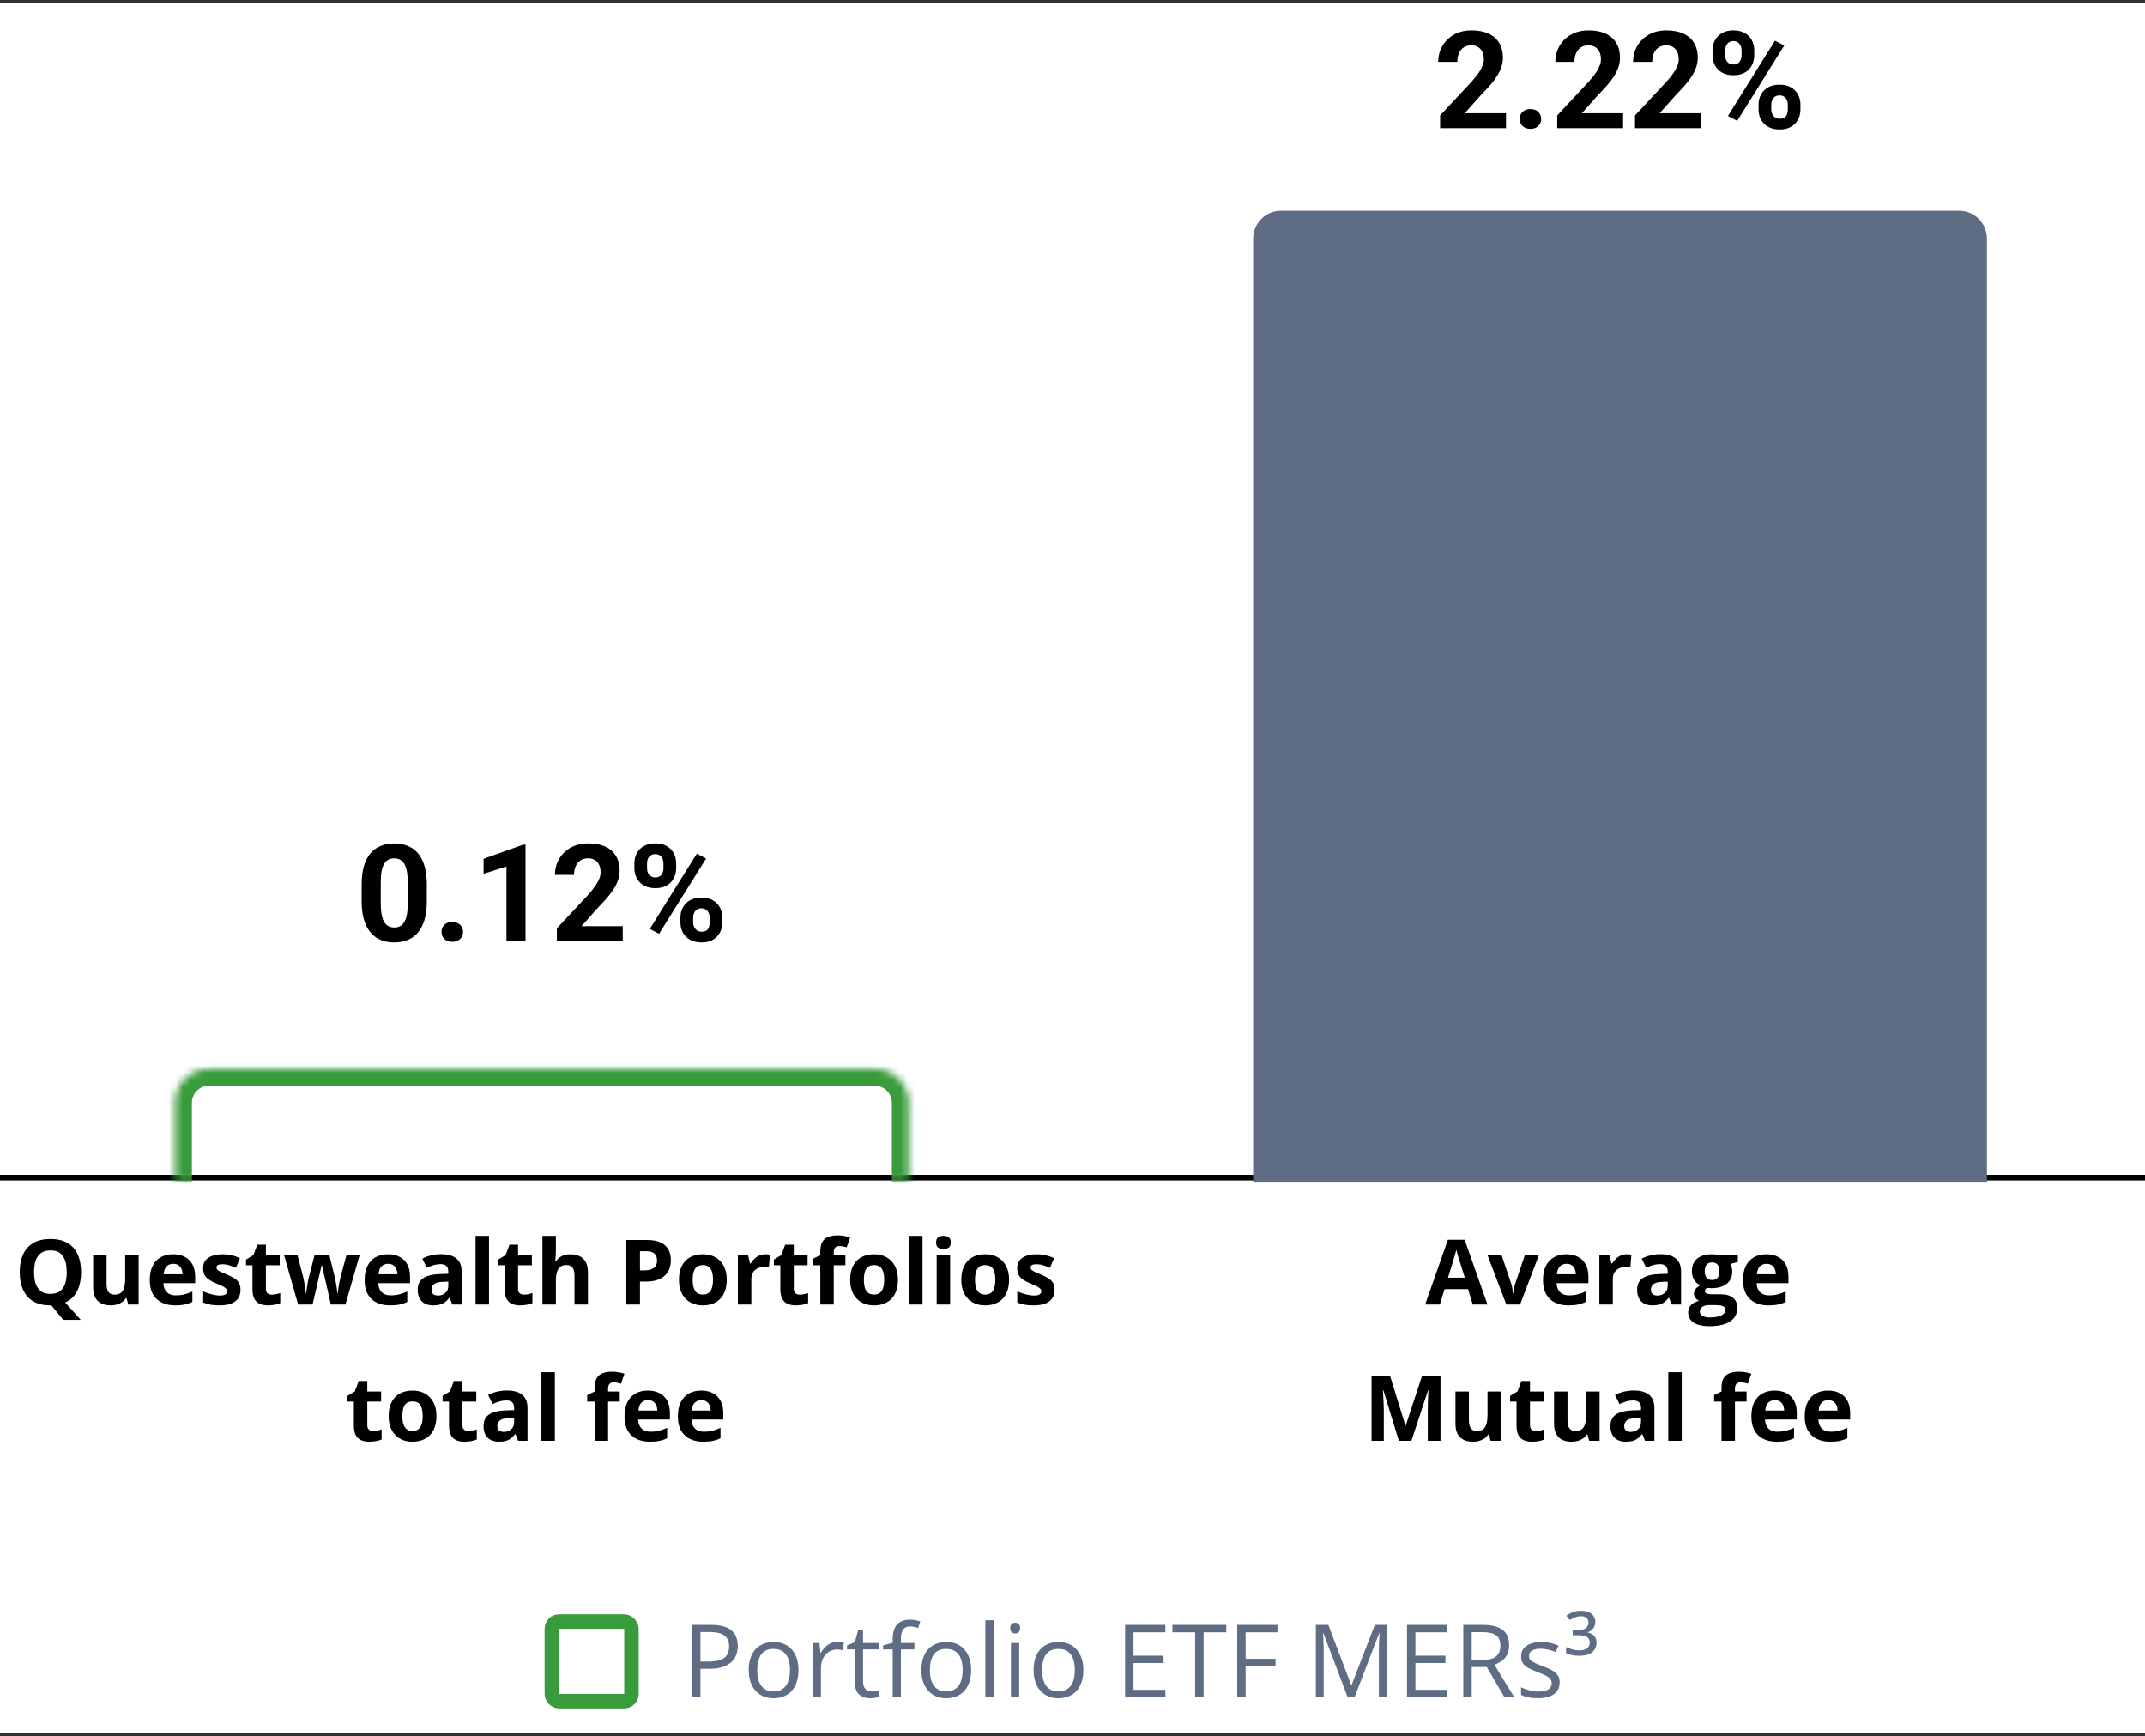
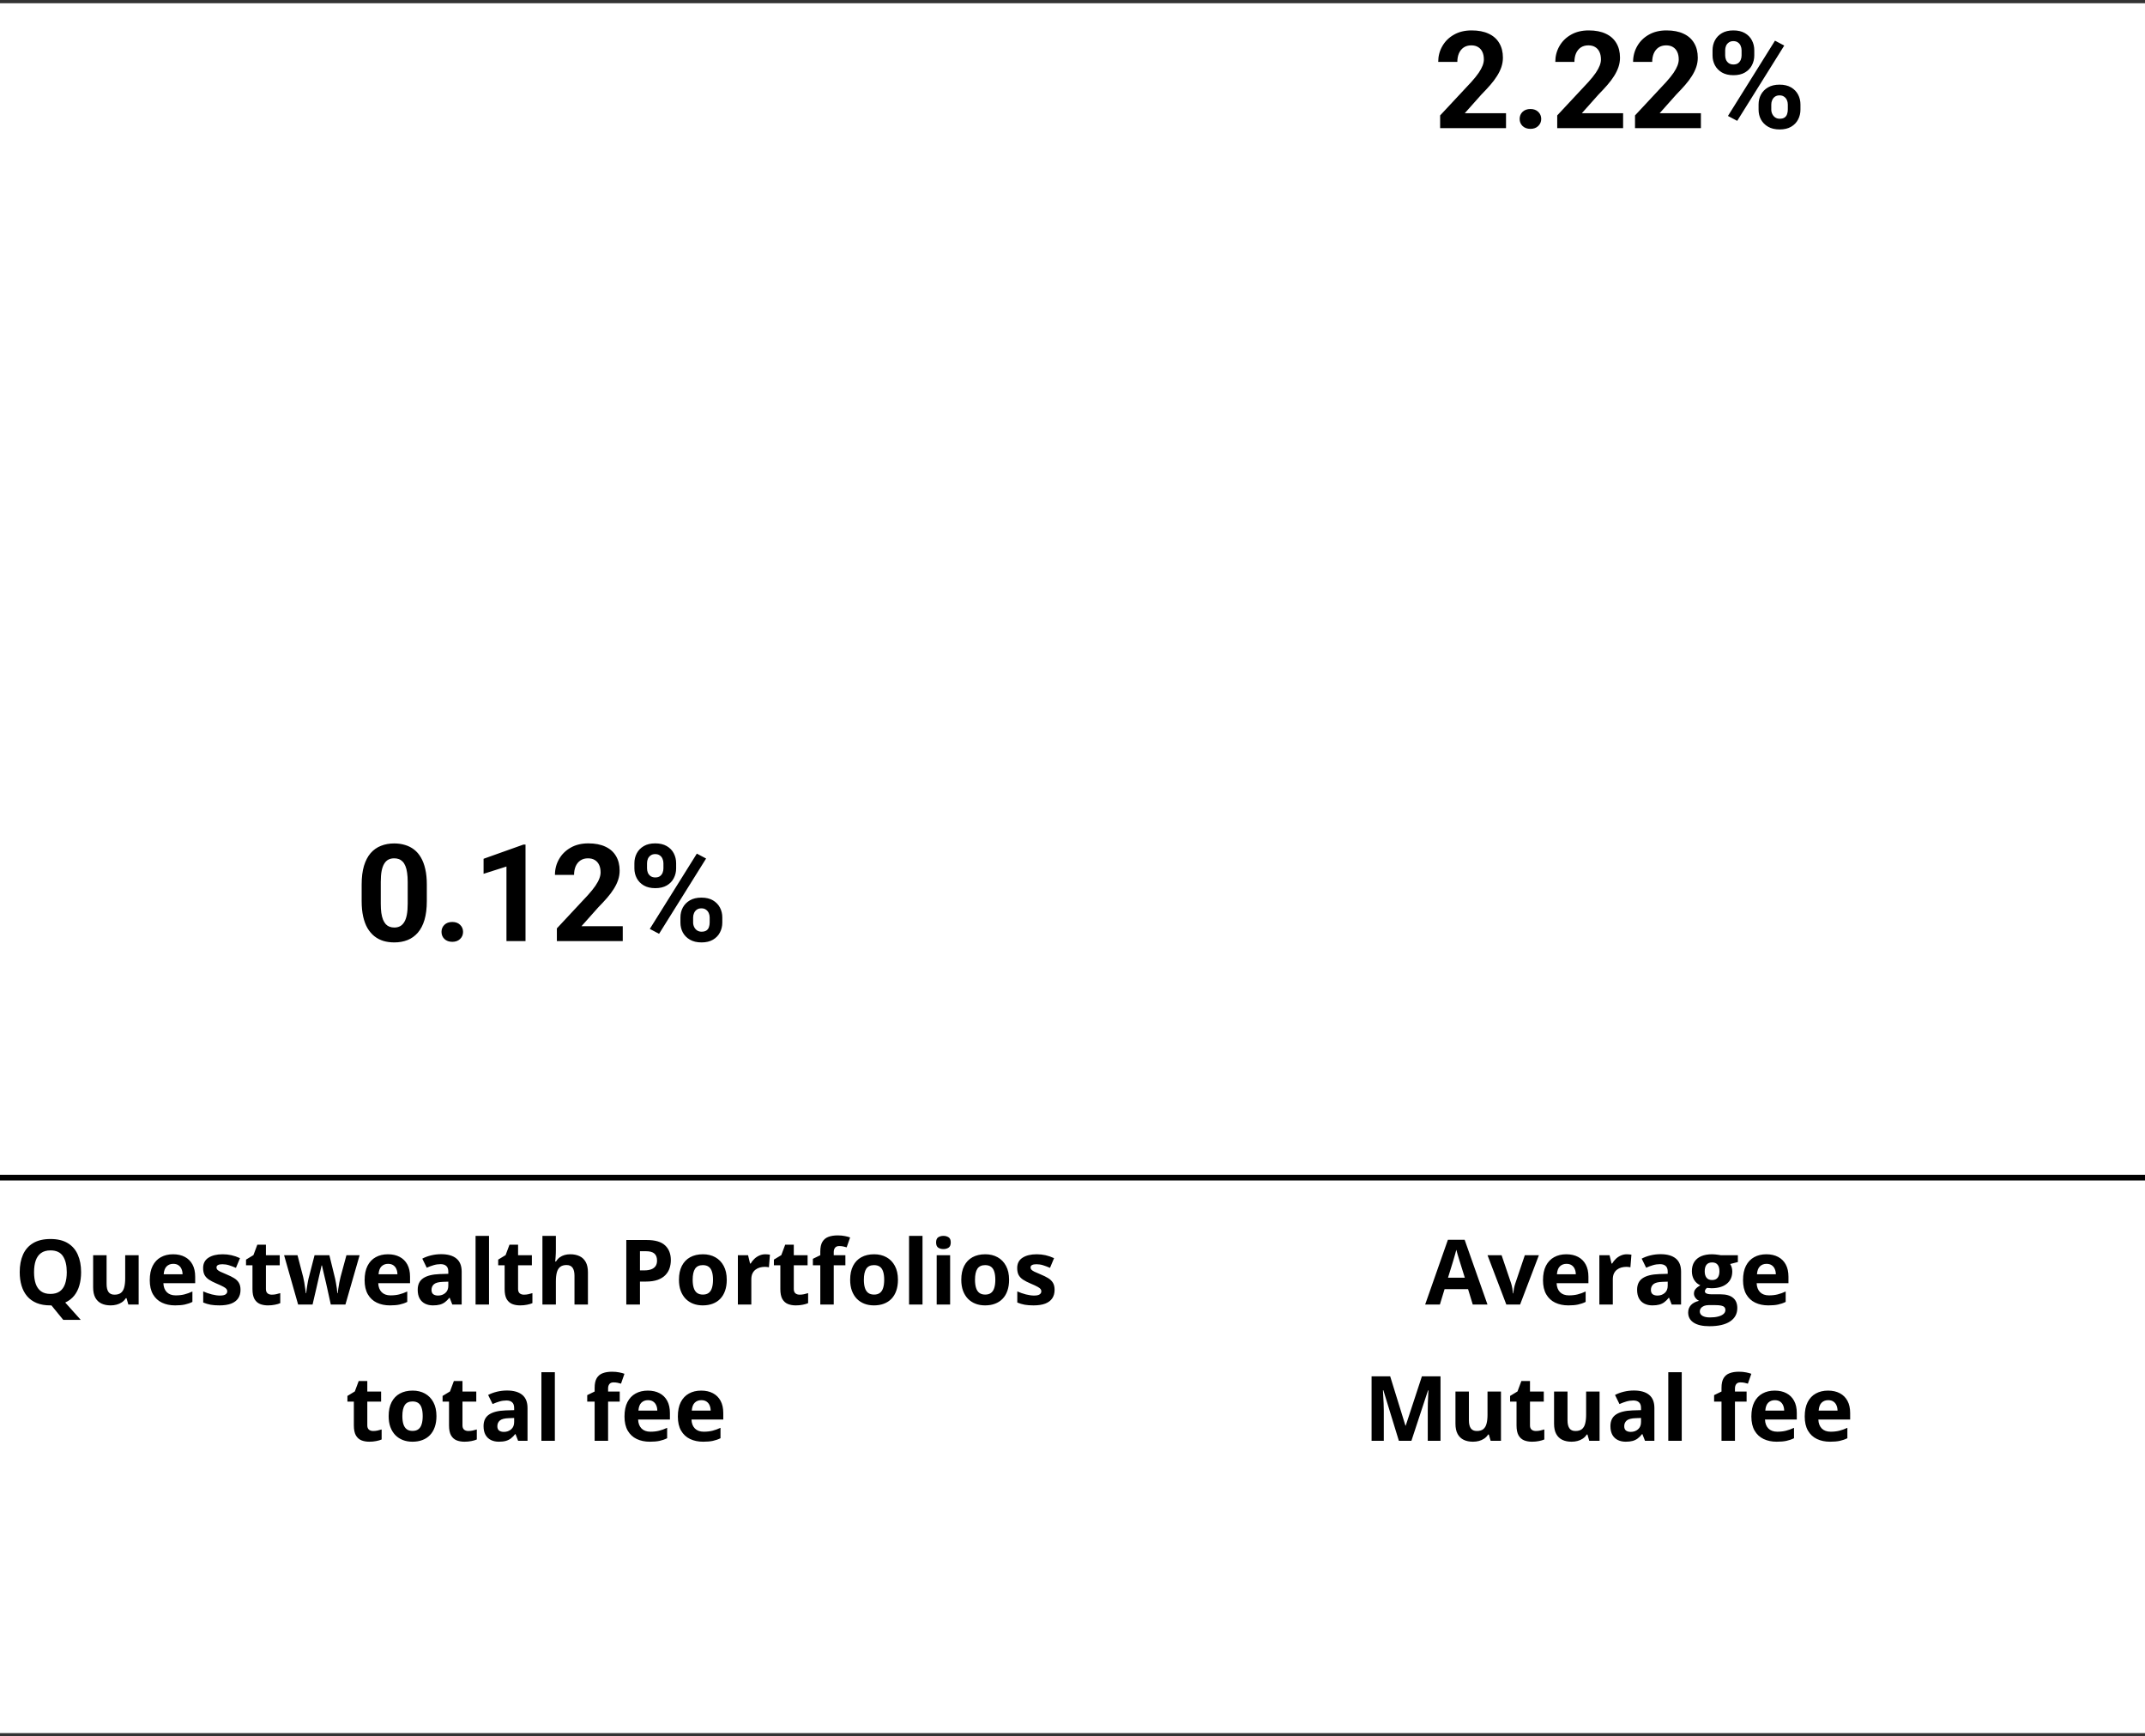
<svg xmlns="http://www.w3.org/2000/svg" width="299" height="242" viewBox="0 0 299 242" fill="none">
  <rect x="0" y="0" width="299" height="242" fill="#333333" stroke="none" />
  <rect width="299" height="241.097" transform="translate(0 0.451)" fill="white" />
  <g clip-path="url(#clip0_1058_4605)">
    <path d="M0 163.734H299V164.521H0V163.734Z" fill="black" />
    <path d="M209.93 15.783V17.857H200.746V16.087L205.089 11.431C205.526 10.945 205.87 10.518 206.122 10.149C206.374 9.774 206.555 9.439 206.666 9.144C206.783 8.843 206.841 8.557 206.841 8.286C206.841 7.881 206.774 7.533 206.638 7.244C206.503 6.949 206.303 6.722 206.039 6.562C205.781 6.402 205.461 6.322 205.08 6.322C204.674 6.322 204.324 6.421 204.029 6.617C203.74 6.814 203.519 7.088 203.365 7.438C203.217 7.788 203.144 8.185 203.144 8.627H200.479C200.479 7.828 200.669 7.097 201.051 6.433C201.432 5.763 201.97 5.231 202.664 4.838C203.359 4.438 204.183 4.238 205.135 4.238C206.076 4.238 206.869 4.392 207.514 4.699C208.166 5.001 208.658 5.437 208.99 6.009C209.328 6.574 209.497 7.25 209.497 8.037C209.497 8.48 209.426 8.913 209.285 9.337C209.143 9.755 208.941 10.173 208.676 10.591C208.418 11.003 208.105 11.421 207.736 11.845C207.367 12.27 206.958 12.709 206.509 13.164L204.176 15.783H209.93ZM211.83 16.576C211.83 16.182 211.965 15.853 212.235 15.589C212.512 15.325 212.878 15.193 213.333 15.193C213.788 15.193 214.15 15.325 214.421 15.589C214.697 15.853 214.836 16.182 214.836 16.576C214.836 16.969 214.697 17.298 214.421 17.562C214.15 17.827 213.788 17.959 213.333 17.959C212.878 17.959 212.512 17.827 212.235 17.562C211.965 17.298 211.83 16.969 211.83 16.576ZM226.251 15.783V17.857H217.067V16.087L221.41 11.431C221.847 10.945 222.191 10.518 222.443 10.149C222.695 9.774 222.876 9.439 222.987 9.144C223.104 8.843 223.162 8.557 223.162 8.286C223.162 7.881 223.094 7.533 222.959 7.244C222.824 6.949 222.624 6.722 222.36 6.562C222.102 6.402 221.782 6.322 221.401 6.322C220.995 6.322 220.645 6.421 220.35 6.617C220.061 6.814 219.84 7.088 219.686 7.438C219.538 7.788 219.465 8.185 219.465 8.627H216.8C216.8 7.828 216.99 7.097 217.371 6.433C217.753 5.763 218.29 5.231 218.985 4.838C219.68 4.438 220.503 4.238 221.456 4.238C222.397 4.238 223.19 4.392 223.835 4.699C224.487 5.001 224.979 5.437 225.311 6.009C225.649 6.574 225.818 7.25 225.818 8.037C225.818 8.48 225.747 8.913 225.606 9.337C225.464 9.755 225.261 10.173 224.997 10.591C224.739 11.003 224.425 11.421 224.056 11.845C223.688 12.27 223.279 12.709 222.83 13.164L220.497 15.783H226.251ZM237.095 15.783V17.857H227.911V16.087L232.254 11.431C232.69 10.945 233.034 10.518 233.287 10.149C233.539 9.774 233.72 9.439 233.831 9.144C233.947 8.843 234.006 8.557 234.006 8.286C234.006 7.881 233.938 7.533 233.803 7.244C233.668 6.949 233.468 6.722 233.204 6.562C232.945 6.402 232.626 6.322 232.245 6.322C231.839 6.322 231.488 6.421 231.193 6.617C230.904 6.814 230.683 7.088 230.53 7.438C230.382 7.788 230.308 8.185 230.308 8.627H227.643C227.643 7.828 227.834 7.097 228.215 6.433C228.596 5.763 229.134 5.231 229.829 4.838C230.523 4.438 231.347 4.238 232.3 4.238C233.24 4.238 234.033 4.392 234.679 4.699C235.33 5.001 235.822 5.437 236.154 6.009C236.492 6.574 236.661 7.25 236.661 8.037C236.661 8.48 236.591 8.913 236.449 9.337C236.308 9.755 236.105 10.173 235.841 10.591C235.583 11.003 235.269 11.421 234.9 11.845C234.531 12.27 234.123 12.709 233.674 13.164L231.341 15.783H237.095ZM238.718 7.724V7.014C238.718 6.504 238.828 6.039 239.05 5.621C239.271 5.203 239.597 4.868 240.027 4.616C240.457 4.364 240.986 4.238 241.613 4.238C242.258 4.238 242.796 4.364 243.227 4.616C243.663 4.868 243.989 5.203 244.204 5.621C244.425 6.039 244.536 6.504 244.536 7.014V7.724C244.536 8.222 244.425 8.68 244.204 9.098C243.989 9.516 243.666 9.851 243.236 10.103C242.805 10.355 242.271 10.481 241.631 10.481C240.998 10.481 240.463 10.355 240.027 10.103C239.597 9.851 239.271 9.516 239.05 9.098C238.828 8.68 238.718 8.222 238.718 7.724ZM240.479 7.014V7.724C240.479 7.939 240.519 8.145 240.599 8.342C240.685 8.532 240.814 8.689 240.986 8.812C241.164 8.929 241.379 8.987 241.631 8.987C241.896 8.987 242.111 8.929 242.277 8.812C242.443 8.689 242.566 8.532 242.646 8.342C242.726 8.145 242.766 7.939 242.766 7.724V7.014C242.766 6.786 242.722 6.577 242.636 6.387C242.557 6.19 242.43 6.033 242.258 5.916C242.092 5.794 241.877 5.732 241.613 5.732C241.367 5.732 241.158 5.794 240.986 5.916C240.814 6.033 240.685 6.19 240.599 6.387C240.519 6.577 240.479 6.786 240.479 7.014ZM245.135 15.276V14.566C245.135 14.062 245.246 13.601 245.467 13.182C245.695 12.764 246.024 12.429 246.454 12.177C246.89 11.925 247.425 11.799 248.058 11.799C248.698 11.799 249.232 11.925 249.663 12.177C250.093 12.429 250.419 12.764 250.64 13.182C250.861 13.601 250.972 14.062 250.972 14.566V15.276C250.972 15.78 250.861 16.241 250.64 16.659C250.425 17.077 250.102 17.412 249.672 17.664C249.242 17.916 248.71 18.042 248.077 18.042C247.437 18.042 246.9 17.916 246.463 17.664C246.027 17.412 245.695 17.077 245.467 16.659C245.246 16.241 245.135 15.78 245.135 15.276ZM246.906 14.566V15.276C246.906 15.497 246.955 15.706 247.053 15.903C247.152 16.099 247.287 16.256 247.459 16.373C247.637 16.49 247.843 16.548 248.077 16.548C248.372 16.548 248.602 16.49 248.768 16.373C248.934 16.256 249.048 16.099 249.109 15.903C249.177 15.706 249.211 15.497 249.211 15.276V14.566C249.211 14.344 249.168 14.138 249.082 13.948C248.996 13.751 248.867 13.594 248.694 13.477C248.529 13.355 248.316 13.293 248.058 13.293C247.8 13.293 247.585 13.355 247.413 13.477C247.247 13.594 247.121 13.751 247.035 13.948C246.949 14.138 246.906 14.344 246.906 14.566ZM248.713 6.35L242.157 16.843L240.866 16.161L247.422 5.668L248.713 6.35Z" fill="black" />
-     <path d="M174.68 33.299C174.68 31.096 176.411 29.365 178.614 29.365H273.035C275.238 29.365 276.969 31.096 276.969 33.299V164.702H174.68V33.299Z" fill="#5E6D83" />
    <path d="M59.496 123.269V125.593C59.496 126.601 59.388 127.471 59.173 128.202C58.958 128.928 58.647 129.524 58.242 129.991C57.842 130.452 57.366 130.793 56.812 131.015C56.259 131.236 55.644 131.347 54.968 131.347C54.427 131.347 53.923 131.279 53.456 131.144C52.989 131.002 52.568 130.784 52.193 130.489C51.824 130.194 51.504 129.822 51.234 129.373C50.969 128.918 50.767 128.377 50.625 127.75C50.484 127.123 50.413 126.404 50.413 125.593V123.269C50.413 122.261 50.521 121.397 50.736 120.678C50.957 119.953 51.267 119.359 51.667 118.898C52.073 118.437 52.552 118.099 53.106 117.884C53.659 117.663 54.273 117.552 54.95 117.552C55.491 117.552 55.992 117.623 56.453 117.764C56.92 117.9 57.341 118.112 57.716 118.401C58.091 118.689 58.411 119.061 58.675 119.516C58.939 119.965 59.142 120.503 59.283 121.13C59.425 121.751 59.496 122.464 59.496 123.269ZM56.831 125.943V122.909C56.831 122.424 56.803 122 56.748 121.637C56.699 121.274 56.622 120.967 56.517 120.715C56.413 120.457 56.284 120.248 56.13 120.088C55.976 119.928 55.801 119.811 55.604 119.738C55.408 119.664 55.19 119.627 54.95 119.627C54.648 119.627 54.381 119.685 54.148 119.802C53.92 119.919 53.726 120.106 53.567 120.365C53.407 120.617 53.284 120.955 53.198 121.379C53.118 121.797 53.078 122.307 53.078 122.909V125.943C53.078 126.429 53.102 126.856 53.152 127.225C53.207 127.594 53.287 127.91 53.391 128.175C53.502 128.433 53.631 128.645 53.779 128.811C53.932 128.971 54.108 129.087 54.304 129.161C54.507 129.235 54.728 129.272 54.968 129.272C55.263 129.272 55.525 129.213 55.752 129.097C55.986 128.974 56.182 128.783 56.342 128.525C56.508 128.261 56.631 127.916 56.711 127.492C56.791 127.068 56.831 126.552 56.831 125.943ZM61.543 129.88C61.543 129.487 61.678 129.158 61.948 128.894C62.225 128.629 62.591 128.497 63.046 128.497C63.501 128.497 63.863 128.629 64.134 128.894C64.41 129.158 64.549 129.487 64.549 129.88C64.549 130.274 64.41 130.603 64.134 130.867C63.863 131.131 63.501 131.264 63.046 131.264C62.591 131.264 62.225 131.131 61.948 130.867C61.678 130.603 61.543 130.274 61.543 129.88ZM73.253 117.709V131.162H70.597V120.77L67.407 121.785V119.691L72.967 117.709H73.253ZM86.808 129.087V131.162H77.624V129.392L81.967 124.735C82.403 124.25 82.747 123.822 82.999 123.454C83.251 123.079 83.433 122.744 83.543 122.448C83.66 122.147 83.719 121.861 83.719 121.591C83.719 121.185 83.651 120.838 83.516 120.549C83.38 120.254 83.181 120.026 82.916 119.867C82.658 119.707 82.339 119.627 81.957 119.627C81.552 119.627 81.201 119.725 80.906 119.922C80.617 120.119 80.396 120.392 80.242 120.743C80.095 121.093 80.021 121.489 80.021 121.932H77.356C77.356 121.133 77.547 120.401 77.928 119.738C78.309 119.067 78.847 118.536 79.542 118.142C80.236 117.743 81.06 117.543 82.013 117.543C82.953 117.543 83.746 117.697 84.392 118.004C85.043 118.305 85.535 118.742 85.867 119.313C86.205 119.879 86.374 120.555 86.374 121.342C86.374 121.785 86.303 122.218 86.162 122.642C86.021 123.06 85.818 123.478 85.554 123.896C85.295 124.308 84.982 124.726 84.613 125.15C84.244 125.574 83.835 126.014 83.387 126.469L81.054 129.087H86.808ZM88.43 121.028V120.318C88.43 119.808 88.541 119.344 88.762 118.926C88.984 118.508 89.309 118.173 89.74 117.921C90.17 117.669 90.699 117.543 91.326 117.543C91.971 117.543 92.509 117.669 92.939 117.921C93.376 118.173 93.702 118.508 93.917 118.926C94.138 119.344 94.249 119.808 94.249 120.318V121.028C94.249 121.526 94.138 121.984 93.917 122.402C93.702 122.82 93.379 123.155 92.949 123.407C92.518 123.659 91.984 123.785 91.344 123.785C90.711 123.785 90.176 123.659 89.74 123.407C89.309 123.155 88.984 122.82 88.762 122.402C88.541 121.984 88.43 121.526 88.43 121.028ZM90.192 120.318V121.028C90.192 121.244 90.232 121.45 90.311 121.646C90.398 121.837 90.527 121.994 90.699 122.116C90.877 122.233 91.092 122.292 91.344 122.292C91.609 122.292 91.824 122.233 91.99 122.116C92.156 121.994 92.279 121.837 92.359 121.646C92.438 121.45 92.478 121.244 92.478 121.028V120.318C92.478 120.091 92.435 119.882 92.349 119.691C92.269 119.495 92.143 119.338 91.971 119.221C91.805 119.098 91.59 119.037 91.326 119.037C91.08 119.037 90.871 119.098 90.699 119.221C90.527 119.338 90.398 119.495 90.311 119.691C90.232 119.882 90.192 120.091 90.192 120.318ZM94.848 128.58V127.87C94.848 127.366 94.959 126.905 95.18 126.487C95.407 126.069 95.736 125.734 96.167 125.482C96.603 125.23 97.138 125.104 97.771 125.104C98.41 125.104 98.945 125.23 99.376 125.482C99.806 125.734 100.132 126.069 100.353 126.487C100.574 126.905 100.685 127.366 100.685 127.87V128.58C100.685 129.084 100.574 129.545 100.353 129.963C100.138 130.381 99.815 130.716 99.385 130.968C98.954 131.221 98.423 131.347 97.79 131.347C97.15 131.347 96.612 131.221 96.176 130.968C95.74 130.716 95.407 130.381 95.18 129.963C94.959 129.545 94.848 129.084 94.848 128.58ZM96.618 127.87V128.58C96.618 128.802 96.668 129.011 96.766 129.207C96.864 129.404 97 129.561 97.172 129.678C97.35 129.794 97.556 129.853 97.79 129.853C98.085 129.853 98.315 129.794 98.481 129.678C98.647 129.561 98.761 129.404 98.822 129.207C98.89 129.011 98.924 128.802 98.924 128.58V127.87C98.924 127.649 98.881 127.443 98.795 127.252C98.709 127.056 98.579 126.899 98.407 126.782C98.241 126.659 98.029 126.598 97.771 126.598C97.513 126.598 97.298 126.659 97.126 126.782C96.96 126.899 96.834 127.056 96.748 127.252C96.662 127.443 96.618 127.649 96.618 127.87ZM98.426 119.655L91.87 130.148L90.579 129.465L97.135 118.972L98.426 119.655Z" fill="black" />
    <mask id="path-5-inside-1_1058_4605" fill="white">
      <path d="M24.393 153.686C24.393 151.079 26.506 148.965 29.114 148.965H121.961C124.568 148.965 126.682 151.079 126.682 153.686V164.702H24.393V153.686Z" />
    </mask>
-     <path d="M22.032 153.686C22.032 149.775 25.203 146.604 29.114 146.604H121.961C125.872 146.604 129.043 149.775 129.043 153.686L124.322 153.686C124.322 152.382 123.265 151.325 121.961 151.325H29.114C27.81 151.325 26.753 152.382 26.753 153.686L22.032 153.686ZM126.682 164.702H24.393H126.682ZM22.032 164.702V153.686C22.032 149.775 25.203 146.604 29.114 146.604L29.114 151.325C27.81 151.325 26.753 152.382 26.753 153.686V164.702H22.032ZM121.961 146.604C125.872 146.604 129.043 149.775 129.043 153.686V164.702H124.322V153.686C124.322 152.382 123.265 151.325 121.961 151.325L121.961 146.604Z" fill="#389B3C" mask="url(#path-5-inside-1_1058_4605)" />
  </g>
  <path d="M11.305 177.307C11.305 177.975 11.225 178.587 11.065 179.145C10.909 179.698 10.667 180.177 10.34 180.583C10.012 180.989 9.596 181.306 9.092 181.536L11.255 183.952H8.815L7.168 181.935C7.139 181.935 7.114 181.935 7.094 181.935C7.073 181.935 7.051 181.935 7.026 181.935C6.293 181.935 5.657 181.827 5.121 181.61C4.584 181.388 4.139 181.073 3.787 180.663C3.438 180.253 3.178 179.763 3.006 179.194C2.834 178.624 2.748 177.991 2.748 177.294C2.748 176.364 2.899 175.555 3.203 174.866C3.51 174.174 3.981 173.637 4.617 173.256C5.252 172.874 6.059 172.684 7.039 172.684C8.014 172.684 8.815 172.874 9.442 173.256C10.073 173.637 10.54 174.174 10.844 174.866C11.151 175.559 11.305 176.372 11.305 177.307ZM4.746 177.307C4.746 177.934 4.824 178.475 4.979 178.929C5.139 179.38 5.387 179.729 5.723 179.974C6.059 180.216 6.493 180.337 7.026 180.337C7.567 180.337 8.006 180.216 8.342 179.974C8.678 179.729 8.922 179.38 9.073 178.929C9.229 178.475 9.307 177.934 9.307 177.307C9.307 176.364 9.131 175.622 8.778 175.081C8.426 174.54 7.846 174.27 7.039 174.27C6.502 174.27 6.063 174.393 5.723 174.639C5.387 174.881 5.139 175.229 4.979 175.684C4.824 176.135 4.746 176.675 4.746 177.307ZM19.327 174.94V181.812H17.888L17.636 180.933H17.538C17.39 181.167 17.206 181.358 16.985 181.505C16.763 181.653 16.52 181.761 16.253 181.831C15.987 181.901 15.71 181.935 15.423 181.935C14.932 181.935 14.503 181.849 14.139 181.677C13.774 181.501 13.489 181.229 13.284 180.86C13.083 180.491 12.983 180.011 12.983 179.421V174.94H14.858V178.954C14.858 179.446 14.946 179.817 15.122 180.067C15.298 180.317 15.579 180.442 15.964 180.442C16.345 180.442 16.645 180.356 16.862 180.183C17.079 180.007 17.231 179.751 17.317 179.415C17.407 179.075 17.452 178.661 17.452 178.173V174.94H19.327ZM24.128 174.811C24.763 174.811 25.31 174.934 25.769 175.18C26.228 175.421 26.583 175.774 26.832 176.237C27.082 176.7 27.207 177.266 27.207 177.934V178.843H22.775C22.796 179.372 22.954 179.788 23.249 180.091C23.548 180.39 23.962 180.54 24.491 180.54C24.929 180.54 25.331 180.495 25.695 180.405C26.06 180.315 26.435 180.179 26.82 179.999V181.45C26.48 181.618 26.124 181.741 25.751 181.819C25.382 181.897 24.933 181.935 24.404 181.935C23.716 181.935 23.105 181.808 22.573 181.554C22.044 181.3 21.628 180.913 21.325 180.392C21.026 179.872 20.876 179.216 20.876 178.425C20.876 177.622 21.011 176.954 21.282 176.421C21.556 175.885 21.937 175.483 22.425 175.217C22.913 174.946 23.48 174.811 24.128 174.811ZM24.14 176.145C23.775 176.145 23.472 176.262 23.23 176.495C22.993 176.729 22.855 177.096 22.818 177.596H25.449C25.445 177.317 25.394 177.069 25.296 176.852C25.201 176.635 25.058 176.462 24.865 176.335C24.677 176.208 24.435 176.145 24.14 176.145ZM33.527 179.772C33.527 180.239 33.416 180.634 33.195 180.958C32.978 181.278 32.652 181.522 32.218 181.69C31.783 181.853 31.242 181.935 30.595 181.935C30.115 181.935 29.703 181.905 29.359 181.843C29.019 181.782 28.675 181.679 28.326 181.536V179.987C28.699 180.155 29.099 180.294 29.525 180.405C29.955 180.511 30.332 180.565 30.656 180.565C31.021 180.565 31.281 180.511 31.437 180.405C31.597 180.294 31.677 180.151 31.677 179.974C31.677 179.86 31.644 179.757 31.578 179.667C31.517 179.573 31.381 179.468 31.172 179.354C30.963 179.235 30.636 179.081 30.189 178.893C29.759 178.712 29.404 178.53 29.125 178.345C28.851 178.161 28.646 177.944 28.511 177.694C28.38 177.44 28.314 177.118 28.314 176.729C28.314 176.094 28.56 175.616 29.052 175.296C29.548 174.973 30.209 174.811 31.037 174.811C31.463 174.811 31.869 174.854 32.254 174.94C32.644 175.026 33.043 175.163 33.453 175.352L32.888 176.704C32.547 176.557 32.226 176.436 31.922 176.341C31.623 176.247 31.318 176.2 31.006 176.2C30.732 176.2 30.525 176.237 30.386 176.311C30.246 176.385 30.177 176.497 30.177 176.649C30.177 176.759 30.212 176.858 30.281 176.944C30.355 177.03 30.494 177.126 30.699 177.233C30.908 177.335 31.213 177.468 31.615 177.632C32.004 177.792 32.343 177.96 32.629 178.136C32.916 178.309 33.138 178.524 33.293 178.782C33.449 179.036 33.527 179.366 33.527 179.772ZM37.885 180.442C38.09 180.442 38.289 180.421 38.481 180.38C38.678 180.339 38.873 180.288 39.066 180.227V181.622C38.865 181.712 38.615 181.786 38.316 181.843C38.02 181.905 37.697 181.935 37.344 181.935C36.934 181.935 36.566 181.87 36.238 181.739C35.914 181.603 35.658 181.372 35.469 181.044C35.285 180.712 35.193 180.251 35.193 179.661V176.348H34.295V175.555L35.328 174.928L35.869 173.477H37.068V174.94H38.992V176.348H37.068V179.661C37.068 179.923 37.141 180.12 37.289 180.251C37.441 180.378 37.639 180.442 37.885 180.442ZM46.11 181.812L45.581 179.409C45.553 179.266 45.506 179.054 45.44 178.776C45.375 178.493 45.303 178.192 45.225 177.872C45.151 177.548 45.081 177.249 45.016 176.975C44.955 176.7 44.909 176.499 44.881 176.372H44.825C44.797 176.499 44.752 176.7 44.69 176.975C44.629 177.249 44.559 177.548 44.481 177.872C44.407 178.196 44.338 178.501 44.272 178.788C44.207 179.071 44.157 179.286 44.125 179.434L43.571 181.812H41.555L39.6 174.94H41.469L42.262 177.983C42.315 178.196 42.367 178.45 42.416 178.745C42.465 179.036 42.508 179.319 42.545 179.593C42.586 179.864 42.617 180.079 42.637 180.239H42.686C42.694 180.12 42.711 179.962 42.735 179.765C42.764 179.569 42.795 179.366 42.828 179.157C42.864 178.944 42.897 178.753 42.926 178.585C42.959 178.413 42.983 178.296 43 178.235L43.848 174.94H45.913L46.719 178.235C46.747 178.354 46.784 178.542 46.829 178.8C46.879 179.059 46.922 179.325 46.959 179.6C46.995 179.87 47.016 180.083 47.02 180.239H47.069C47.086 180.099 47.114 179.893 47.155 179.618C47.196 179.343 47.243 179.057 47.297 178.757C47.354 178.454 47.411 178.196 47.469 177.983L48.292 174.94H50.13L48.151 181.812H46.11ZM54.077 174.811C54.712 174.811 55.259 174.934 55.718 175.18C56.177 175.421 56.532 175.774 56.782 176.237C57.032 176.7 57.157 177.266 57.157 177.934V178.843H52.725C52.745 179.372 52.903 179.788 53.198 180.091C53.497 180.39 53.911 180.54 54.44 180.54C54.878 180.54 55.28 180.495 55.645 180.405C56.009 180.315 56.384 180.179 56.769 179.999V181.45C56.429 181.618 56.073 181.741 55.7 181.819C55.331 181.897 54.882 181.935 54.354 181.935C53.665 181.935 53.054 181.808 52.522 181.554C51.993 181.3 51.577 180.913 51.274 180.392C50.975 179.872 50.825 179.216 50.825 178.425C50.825 177.622 50.96 176.954 51.231 176.421C51.505 175.885 51.886 175.483 52.374 175.217C52.862 174.946 53.429 174.811 54.077 174.811ZM54.089 176.145C53.724 176.145 53.421 176.262 53.179 176.495C52.942 176.729 52.804 177.096 52.768 177.596H55.399C55.395 177.317 55.343 177.069 55.245 176.852C55.151 176.635 55.007 176.462 54.815 176.335C54.626 176.208 54.384 176.145 54.089 176.145ZM61.497 174.799C62.419 174.799 63.126 174.999 63.617 175.401C64.109 175.803 64.355 176.413 64.355 177.233V181.812H63.046L62.683 180.878H62.634C62.437 181.124 62.236 181.325 62.031 181.481C61.827 181.636 61.591 181.751 61.325 181.825C61.058 181.899 60.734 181.935 60.353 181.935C59.947 181.935 59.583 181.858 59.259 181.702C58.939 181.546 58.687 181.308 58.503 180.989C58.319 180.665 58.226 180.255 58.226 179.759C58.226 179.03 58.482 178.493 58.995 178.149C59.507 177.8 60.275 177.608 61.3 177.571L62.492 177.534V177.233C62.492 176.872 62.398 176.608 62.21 176.44C62.021 176.272 61.759 176.188 61.423 176.188C61.091 176.188 60.765 176.235 60.446 176.329C60.126 176.423 59.806 176.542 59.486 176.686L58.866 175.419C59.23 175.227 59.638 175.075 60.089 174.965C60.544 174.854 61.013 174.799 61.497 174.799ZM62.492 178.628L61.767 178.653C61.161 178.669 60.739 178.778 60.501 178.979C60.267 179.179 60.15 179.444 60.15 179.772C60.15 180.058 60.234 180.263 60.402 180.386C60.57 180.505 60.79 180.565 61.06 180.565C61.462 180.565 61.8 180.446 62.075 180.208C62.353 179.97 62.492 179.632 62.492 179.194V178.628ZM68.166 181.812H66.291V172.247H68.166V181.812ZM73.035 180.442C73.24 180.442 73.439 180.421 73.631 180.38C73.828 180.339 74.023 180.288 74.215 180.227V181.622C74.014 181.712 73.764 181.786 73.465 181.843C73.17 181.905 72.846 181.935 72.494 181.935C72.084 181.935 71.715 181.87 71.388 181.739C71.064 181.603 70.808 181.372 70.619 181.044C70.435 180.712 70.343 180.251 70.343 179.661V176.348H69.445V175.555L70.478 174.928L71.019 173.477H72.217V174.94H74.141V176.348H72.217V179.661C72.217 179.923 72.291 180.12 72.439 180.251C72.59 180.378 72.789 180.442 73.035 180.442ZM77.486 172.247V174.196C77.486 174.536 77.473 174.86 77.449 175.167C77.428 175.475 77.412 175.692 77.399 175.819H77.498C77.645 175.581 77.82 175.389 78.02 175.241C78.225 175.094 78.451 174.985 78.697 174.915C78.942 174.846 79.207 174.811 79.49 174.811C79.985 174.811 80.418 174.899 80.787 175.075C81.155 175.247 81.442 175.52 81.647 175.893C81.852 176.262 81.954 176.741 81.954 177.331V181.812H80.08V177.798C80.08 177.307 79.99 176.936 79.809 176.686C79.629 176.436 79.35 176.311 78.973 176.311C78.596 176.311 78.299 176.399 78.082 176.575C77.865 176.747 77.711 177.003 77.621 177.343C77.531 177.68 77.486 178.091 77.486 178.579V181.812H75.611V172.247H77.486ZM90.173 172.825C91.333 172.825 92.179 173.075 92.712 173.575C93.245 174.071 93.511 174.756 93.511 175.628C93.511 176.022 93.452 176.399 93.333 176.759C93.214 177.116 93.019 177.434 92.749 177.712C92.483 177.991 92.126 178.212 91.679 178.376C91.233 178.536 90.681 178.616 90.026 178.616H89.208V181.812H87.303V172.825H90.173ZM90.075 174.387H89.208V177.055H89.835C90.192 177.055 90.501 177.007 90.763 176.913C91.026 176.819 91.229 176.671 91.372 176.471C91.516 176.27 91.587 176.012 91.587 175.696C91.587 175.253 91.464 174.926 91.218 174.712C90.972 174.495 90.591 174.387 90.075 174.387ZM101.306 178.364C101.306 178.938 101.228 179.446 101.072 179.888C100.921 180.331 100.697 180.706 100.402 181.013C100.111 181.317 99.759 181.546 99.345 181.702C98.935 181.858 98.472 181.935 97.956 181.935C97.472 181.935 97.028 181.858 96.622 181.702C96.22 181.546 95.87 181.317 95.571 181.013C95.275 180.706 95.046 180.331 94.882 179.888C94.722 179.446 94.642 178.938 94.642 178.364C94.642 177.602 94.778 176.956 95.048 176.428C95.319 175.899 95.704 175.497 96.204 175.223C96.704 174.948 97.3 174.811 97.993 174.811C98.636 174.811 99.206 174.948 99.701 175.223C100.201 175.497 100.593 175.899 100.876 176.428C101.162 176.956 101.306 177.602 101.306 178.364ZM96.554 178.364C96.554 178.815 96.603 179.194 96.702 179.501C96.8 179.809 96.954 180.04 97.163 180.196C97.372 180.352 97.644 180.429 97.98 180.429C98.312 180.429 98.581 180.352 98.786 180.196C98.995 180.04 99.146 179.809 99.24 179.501C99.339 179.194 99.388 178.815 99.388 178.364C99.388 177.909 99.339 177.532 99.24 177.233C99.146 176.93 98.995 176.702 98.786 176.55C98.577 176.399 98.304 176.323 97.968 176.323C97.472 176.323 97.112 176.493 96.886 176.833C96.665 177.173 96.554 177.684 96.554 178.364ZM106.691 174.811C106.785 174.811 106.894 174.817 107.017 174.829C107.144 174.837 107.246 174.85 107.324 174.866L107.183 176.624C107.121 176.604 107.033 176.589 106.918 176.581C106.808 176.569 106.711 176.563 106.629 176.563C106.388 176.563 106.152 176.594 105.922 176.655C105.697 176.716 105.494 176.817 105.314 176.956C105.134 177.091 104.99 177.272 104.884 177.497C104.781 177.718 104.73 177.991 104.73 178.315V181.812H102.855V174.94H104.275L104.552 176.096H104.644C104.779 175.862 104.947 175.649 105.148 175.456C105.353 175.26 105.584 175.104 105.843 174.989C106.105 174.87 106.388 174.811 106.691 174.811ZM111.467 180.442C111.672 180.442 111.871 180.421 112.064 180.38C112.26 180.339 112.455 180.288 112.648 180.227V181.622C112.447 181.712 112.197 181.786 111.898 181.843C111.602 181.905 111.279 181.935 110.926 181.935C110.516 181.935 110.148 181.87 109.82 181.739C109.496 181.603 109.24 181.372 109.051 181.044C108.867 180.712 108.775 180.251 108.775 179.661V176.348H107.877V175.555L108.91 174.928L109.451 173.477H110.65V174.94H112.574V176.348H110.65V179.661C110.65 179.923 110.723 180.12 110.871 180.251C111.023 180.378 111.221 180.442 111.467 180.442ZM117.842 176.348H116.219V181.812H114.344V176.348H113.311V175.444L114.344 174.94V174.436C114.344 173.85 114.442 173.395 114.639 173.071C114.84 172.743 115.121 172.514 115.481 172.383C115.846 172.247 116.276 172.18 116.772 172.18C117.137 172.18 117.469 172.211 117.768 172.272C118.067 172.329 118.311 172.395 118.5 172.469L118.02 173.846C117.877 173.801 117.721 173.76 117.553 173.723C117.385 173.686 117.192 173.667 116.975 173.667C116.713 173.667 116.52 173.747 116.397 173.907C116.278 174.063 116.219 174.264 116.219 174.51V174.94H117.842V176.348ZM125.169 178.364C125.169 178.938 125.092 179.446 124.936 179.888C124.784 180.331 124.561 180.706 124.266 181.013C123.975 181.317 123.622 181.546 123.208 181.702C122.799 181.858 122.336 181.935 121.819 181.935C121.336 181.935 120.891 181.858 120.485 181.702C120.084 181.546 119.733 181.317 119.434 181.013C119.139 180.706 118.909 180.331 118.746 179.888C118.586 179.446 118.506 178.938 118.506 178.364C118.506 177.602 118.641 176.956 118.912 176.428C119.182 175.899 119.567 175.497 120.067 175.223C120.567 174.948 121.163 174.811 121.856 174.811C122.499 174.811 123.069 174.948 123.565 175.223C124.065 175.497 124.456 175.899 124.739 176.428C125.026 176.956 125.169 177.602 125.169 178.364ZM120.418 178.364C120.418 178.815 120.467 179.194 120.565 179.501C120.663 179.809 120.817 180.04 121.026 180.196C121.235 180.352 121.508 180.429 121.844 180.429C122.176 180.429 122.444 180.352 122.649 180.196C122.858 180.04 123.01 179.809 123.104 179.501C123.202 179.194 123.251 178.815 123.251 178.364C123.251 177.909 123.202 177.532 123.104 177.233C123.01 176.93 122.858 176.702 122.649 176.55C122.44 176.399 122.167 176.323 121.831 176.323C121.336 176.323 120.975 176.493 120.75 176.833C120.528 177.173 120.418 177.684 120.418 178.364ZM128.593 181.812H126.718V172.247H128.593V181.812ZM132.442 174.94V181.812H130.567V174.94H132.442ZM131.507 172.247C131.786 172.247 132.026 172.313 132.226 172.444C132.427 172.571 132.528 172.811 132.528 173.163C132.528 173.512 132.427 173.754 132.226 173.889C132.026 174.02 131.786 174.085 131.507 174.085C131.224 174.085 130.983 174.02 130.782 173.889C130.585 173.754 130.487 173.512 130.487 173.163C130.487 172.811 130.585 172.571 130.782 172.444C130.983 172.313 131.224 172.247 131.507 172.247ZM140.66 178.364C140.66 178.938 140.582 179.446 140.427 179.888C140.275 180.331 140.052 180.706 139.757 181.013C139.466 181.317 139.113 181.546 138.699 181.702C138.29 181.858 137.826 181.935 137.31 181.935C136.827 181.935 136.382 181.858 135.976 181.702C135.575 181.546 135.224 181.317 134.925 181.013C134.63 180.706 134.4 180.331 134.236 179.888C134.077 179.446 133.997 178.938 133.997 178.364C133.997 177.602 134.132 176.956 134.402 176.428C134.673 175.899 135.058 175.497 135.558 175.223C136.058 174.948 136.654 174.811 137.347 174.811C137.99 174.811 138.56 174.948 139.056 175.223C139.556 175.497 139.947 175.899 140.23 176.428C140.517 176.956 140.66 177.602 140.66 178.364ZM135.909 178.364C135.909 178.815 135.958 179.194 136.056 179.501C136.154 179.809 136.308 180.04 136.517 180.196C136.726 180.352 136.999 180.429 137.335 180.429C137.667 180.429 137.935 180.352 138.14 180.196C138.349 180.04 138.501 179.809 138.595 179.501C138.693 179.194 138.742 178.815 138.742 178.364C138.742 177.909 138.693 177.532 138.595 177.233C138.501 176.93 138.349 176.702 138.14 176.55C137.931 176.399 137.658 176.323 137.322 176.323C136.827 176.323 136.466 176.493 136.24 176.833C136.019 177.173 135.909 177.684 135.909 178.364ZM147.004 179.772C147.004 180.239 146.894 180.634 146.672 180.958C146.455 181.278 146.129 181.522 145.695 181.69C145.26 181.853 144.72 181.935 144.072 181.935C143.593 181.935 143.181 181.905 142.836 181.843C142.496 181.782 142.152 181.679 141.804 181.536V179.987C142.177 180.155 142.576 180.294 143.002 180.405C143.433 180.511 143.81 180.565 144.133 180.565C144.498 180.565 144.758 180.511 144.914 180.405C145.074 180.294 145.154 180.151 145.154 179.974C145.154 179.86 145.121 179.757 145.056 179.667C144.994 179.573 144.859 179.468 144.65 179.354C144.441 179.235 144.113 179.081 143.666 178.893C143.236 178.712 142.882 178.53 142.603 178.345C142.328 178.161 142.123 177.944 141.988 177.694C141.857 177.44 141.791 177.118 141.791 176.729C141.791 176.094 142.037 175.616 142.529 175.296C143.025 174.973 143.687 174.811 144.515 174.811C144.941 174.811 145.347 174.854 145.732 174.94C146.121 175.026 146.521 175.163 146.93 175.352L146.365 176.704C146.025 176.557 145.703 176.436 145.4 176.341C145.101 176.247 144.795 176.2 144.484 176.2C144.209 176.2 144.002 176.237 143.863 176.311C143.724 176.385 143.654 176.497 143.654 176.649C143.654 176.759 143.689 176.858 143.759 176.944C143.832 177.03 143.972 177.126 144.177 177.233C144.386 177.335 144.691 177.468 145.092 177.632C145.482 177.792 145.82 177.96 146.107 178.136C146.394 178.309 146.615 178.524 146.771 178.782C146.926 179.036 147.004 179.366 147.004 179.772ZM52.018 199.442C52.222 199.442 52.421 199.421 52.614 199.38C52.811 199.339 53.005 199.288 53.198 199.227V200.622C52.997 200.712 52.747 200.786 52.448 200.843C52.153 200.905 51.829 200.935 51.477 200.935C51.067 200.935 50.698 200.87 50.37 200.739C50.046 200.603 49.79 200.372 49.602 200.044C49.417 199.712 49.325 199.251 49.325 198.661V195.348H48.428V194.555L49.46 193.928L50.001 192.477H51.2V193.94H53.124V195.348H51.2V198.661C51.2 198.923 51.274 199.12 51.421 199.251C51.573 199.378 51.772 199.442 52.018 199.442ZM60.839 197.364C60.839 197.938 60.761 198.446 60.605 198.888C60.454 199.331 60.23 199.706 59.935 200.013C59.644 200.317 59.292 200.546 58.878 200.702C58.468 200.858 58.005 200.935 57.489 200.935C57.005 200.935 56.56 200.858 56.155 200.702C55.753 200.546 55.403 200.317 55.103 200.013C54.809 199.706 54.579 199.331 54.415 198.888C54.255 198.446 54.175 197.938 54.175 197.364C54.175 196.602 54.31 195.956 54.581 195.428C54.852 194.899 55.237 194.497 55.737 194.223C56.237 193.948 56.833 193.811 57.526 193.811C58.169 193.811 58.739 193.948 59.234 194.223C59.734 194.497 60.126 194.899 60.409 195.428C60.695 195.956 60.839 196.602 60.839 197.364ZM56.087 197.364C56.087 197.815 56.136 198.194 56.235 198.501C56.333 198.809 56.487 199.04 56.696 199.196C56.905 199.352 57.177 199.429 57.513 199.429C57.845 199.429 58.114 199.352 58.319 199.196C58.528 199.04 58.679 198.809 58.773 198.501C58.872 198.194 58.921 197.815 58.921 197.364C58.921 196.909 58.872 196.532 58.773 196.233C58.679 195.93 58.528 195.702 58.319 195.55C58.109 195.399 57.837 195.323 57.501 195.323C57.005 195.323 56.644 195.493 56.419 195.833C56.198 196.173 56.087 196.684 56.087 197.364ZM65.283 199.442C65.488 199.442 65.687 199.421 65.88 199.38C66.076 199.339 66.271 199.288 66.464 199.227V200.622C66.263 200.712 66.013 200.786 65.714 200.843C65.418 200.905 65.095 200.935 64.742 200.935C64.332 200.935 63.964 200.87 63.636 200.739C63.312 200.603 63.056 200.372 62.867 200.044C62.683 199.712 62.591 199.251 62.591 198.661V195.348H61.693V194.555L62.726 193.928L63.267 192.477H64.466V193.94H66.39V195.348H64.466V198.661C64.466 198.923 64.54 199.12 64.687 199.251C64.839 199.378 65.037 199.442 65.283 199.442ZM70.674 193.799C71.597 193.799 72.303 193.999 72.795 194.401C73.287 194.803 73.533 195.413 73.533 196.233V200.812H72.224L71.861 199.878H71.812C71.615 200.124 71.414 200.325 71.209 200.481C71.004 200.636 70.769 200.751 70.502 200.825C70.236 200.899 69.912 200.935 69.531 200.935C69.125 200.935 68.761 200.858 68.437 200.702C68.117 200.546 67.865 200.308 67.681 199.989C67.496 199.665 67.404 199.255 67.404 198.759C67.404 198.03 67.66 197.493 68.172 197.149C68.685 196.8 69.453 196.608 70.478 196.571L71.67 196.534V196.233C71.67 195.872 71.576 195.608 71.388 195.44C71.199 195.272 70.937 195.188 70.601 195.188C70.269 195.188 69.943 195.235 69.623 195.329C69.304 195.423 68.984 195.542 68.664 195.686L68.043 194.419C68.408 194.227 68.816 194.075 69.267 193.965C69.722 193.854 70.191 193.799 70.674 193.799ZM71.67 197.628L70.945 197.653C70.338 197.669 69.916 197.778 69.679 197.979C69.445 198.179 69.328 198.444 69.328 198.772C69.328 199.058 69.412 199.263 69.58 199.386C69.748 199.505 69.968 199.565 70.238 199.565C70.64 199.565 70.978 199.446 71.252 199.208C71.531 198.97 71.67 198.632 71.67 198.194V197.628ZM77.344 200.812H75.469V191.247H77.344V200.812ZM86.387 195.348H84.764V200.812H82.889V195.348H81.856V194.444L82.889 193.94V193.436C82.889 192.85 82.987 192.395 83.184 192.071C83.385 191.743 83.665 191.514 84.026 191.383C84.391 191.247 84.821 191.18 85.317 191.18C85.682 191.18 86.014 191.211 86.313 191.272C86.612 191.329 86.856 191.395 87.044 191.469L86.565 192.846C86.421 192.801 86.266 192.76 86.098 192.723C85.93 192.686 85.737 192.667 85.52 192.667C85.258 192.667 85.065 192.747 84.942 192.907C84.823 193.063 84.764 193.264 84.764 193.51V193.94H86.387V195.348ZM90.302 193.811C90.938 193.811 91.485 193.934 91.944 194.18C92.403 194.421 92.757 194.774 93.007 195.237C93.257 195.7 93.382 196.266 93.382 196.934V197.843H88.95C88.971 198.372 89.128 198.788 89.423 199.091C89.722 199.39 90.136 199.54 90.665 199.54C91.104 199.54 91.505 199.495 91.87 199.405C92.235 199.315 92.61 199.179 92.995 198.999V200.45C92.655 200.618 92.298 200.741 91.925 200.819C91.556 200.897 91.108 200.935 90.579 200.935C89.891 200.935 89.28 200.808 88.747 200.554C88.219 200.3 87.803 199.913 87.499 199.392C87.2 198.872 87.051 198.216 87.051 197.425C87.051 196.622 87.186 195.954 87.456 195.421C87.731 194.885 88.112 194.483 88.6 194.217C89.087 193.946 89.655 193.811 90.302 193.811ZM90.315 195.145C89.95 195.145 89.647 195.262 89.405 195.495C89.167 195.729 89.03 196.096 88.993 196.596H91.624C91.62 196.317 91.569 196.069 91.47 195.852C91.376 195.635 91.233 195.462 91.04 195.335C90.852 195.208 90.61 195.145 90.315 195.145ZM97.74 193.811C98.376 193.811 98.923 193.934 99.382 194.18C99.841 194.421 100.195 194.774 100.445 195.237C100.695 195.7 100.82 196.266 100.82 196.934V197.843H96.388C96.409 198.372 96.566 198.788 96.862 199.091C97.161 199.39 97.575 199.54 98.103 199.54C98.542 199.54 98.943 199.495 99.308 199.405C99.673 199.315 100.048 199.179 100.433 198.999V200.45C100.093 200.618 99.736 200.741 99.363 200.819C98.995 200.897 98.546 200.935 98.017 200.935C97.329 200.935 96.718 200.808 96.185 200.554C95.657 200.3 95.241 199.913 94.937 199.392C94.638 198.872 94.489 198.216 94.489 197.425C94.489 196.622 94.624 195.954 94.894 195.421C95.169 194.885 95.55 194.483 96.038 194.217C96.525 193.946 97.093 193.811 97.74 193.811ZM97.753 195.145C97.388 195.145 97.085 195.262 96.843 195.495C96.605 195.729 96.468 196.096 96.431 196.596H99.062C99.058 196.317 99.007 196.069 98.909 195.852C98.814 195.635 98.671 195.462 98.478 195.335C98.29 195.208 98.048 195.145 97.753 195.145Z" fill="black" />
  <path d="M205.292 181.812L204.64 179.673H201.364L200.712 181.812H198.659L201.831 172.788H204.161L207.345 181.812H205.292ZM204.186 178.075L203.534 175.985C203.493 175.846 203.438 175.667 203.368 175.45C203.302 175.229 203.235 175.005 203.165 174.78C203.1 174.551 203.046 174.352 203.005 174.184C202.964 174.352 202.907 174.561 202.833 174.811C202.763 175.057 202.696 175.29 202.63 175.512C202.565 175.733 202.518 175.891 202.489 175.985L201.843 178.075H204.186ZM209.97 181.812L207.351 174.94H209.312L210.64 178.856C210.714 179.085 210.771 179.327 210.812 179.581C210.857 179.835 210.888 180.063 210.904 180.263H210.954C210.966 180.046 210.995 179.815 211.04 179.569C211.089 179.323 211.152 179.085 211.23 178.856L212.552 174.94H214.513L211.894 181.812H209.97ZM218.336 174.811C218.972 174.811 219.519 174.934 219.978 175.18C220.437 175.421 220.791 175.774 221.041 176.237C221.291 176.7 221.416 177.266 221.416 177.934V178.843H216.984C217.004 179.372 217.162 179.788 217.457 180.091C217.757 180.39 218.17 180.54 218.699 180.54C219.138 180.54 219.539 180.495 219.904 180.405C220.269 180.315 220.644 180.179 221.029 179.999V181.45C220.689 181.618 220.332 181.741 219.959 181.819C219.59 181.897 219.142 181.935 218.613 181.935C217.925 181.935 217.314 181.808 216.781 181.554C216.252 181.3 215.837 180.913 215.533 180.392C215.234 179.872 215.085 179.216 215.085 178.425C215.085 177.622 215.22 176.954 215.49 176.421C215.765 175.885 216.146 175.483 216.634 175.217C217.121 174.946 217.689 174.811 218.336 174.811ZM218.349 176.145C217.984 176.145 217.681 176.262 217.439 176.495C217.201 176.729 217.064 177.096 217.027 177.596H219.658C219.654 177.317 219.603 177.069 219.504 176.852C219.41 176.635 219.267 176.462 219.074 176.335C218.886 176.208 218.644 176.145 218.349 176.145ZM226.777 174.811C226.871 174.811 226.979 174.817 227.102 174.829C227.229 174.837 227.332 174.85 227.41 174.866L227.268 176.624C227.207 176.604 227.119 176.589 227.004 176.581C226.893 176.569 226.797 176.563 226.715 176.563C226.473 176.563 226.238 176.594 226.008 176.655C225.783 176.716 225.58 176.817 225.4 176.956C225.219 177.091 225.076 177.272 224.969 177.497C224.867 177.718 224.816 177.991 224.816 178.315V181.812H222.941V174.94H224.361L224.637 176.096H224.729C224.865 175.862 225.033 175.649 225.234 175.456C225.438 175.26 225.67 175.104 225.928 174.989C226.19 174.87 226.473 174.811 226.777 174.811ZM231.473 174.799C232.395 174.799 233.102 174.999 233.594 175.401C234.086 175.803 234.331 176.413 234.331 177.233V181.812H233.022L232.659 180.878H232.61C232.413 181.124 232.213 181.325 232.008 181.481C231.803 181.636 231.567 181.751 231.301 181.825C231.034 181.899 230.711 181.935 230.33 181.935C229.924 181.935 229.559 181.858 229.235 181.702C228.916 181.546 228.664 181.308 228.479 180.989C228.295 180.665 228.203 180.255 228.203 179.759C228.203 179.03 228.459 178.493 228.971 178.149C229.483 177.8 230.252 177.608 231.276 177.571L232.469 177.534V177.233C232.469 176.872 232.375 176.608 232.186 176.44C231.998 176.272 231.735 176.188 231.399 176.188C231.067 176.188 230.741 176.235 230.422 176.329C230.102 176.423 229.782 176.542 229.463 176.686L228.842 175.419C229.207 175.227 229.614 175.075 230.065 174.965C230.52 174.854 230.989 174.799 231.473 174.799ZM232.469 178.628L231.743 178.653C231.137 178.669 230.715 178.778 230.477 178.979C230.244 179.179 230.127 179.444 230.127 179.772C230.127 180.058 230.211 180.263 230.379 180.386C230.547 180.505 230.766 180.565 231.037 180.565C231.438 180.565 231.776 180.446 232.051 180.208C232.329 179.97 232.469 179.632 232.469 179.194V178.628ZM238.278 184.837C237.319 184.837 236.585 184.669 236.077 184.333C235.573 184.001 235.321 183.534 235.321 182.931C235.321 182.517 235.45 182.171 235.708 181.892C235.967 181.614 236.346 181.415 236.846 181.296C236.653 181.214 236.485 181.081 236.342 180.897C236.198 180.708 236.126 180.509 236.126 180.3C236.126 180.038 236.202 179.821 236.354 179.649C236.505 179.472 236.725 179.3 237.012 179.132C236.651 178.977 236.364 178.727 236.151 178.382C235.942 178.038 235.837 177.632 235.837 177.165C235.837 176.665 235.946 176.241 236.163 175.893C236.385 175.54 236.704 175.272 237.122 175.087C237.544 174.903 238.057 174.811 238.659 174.811C238.786 174.811 238.934 174.819 239.102 174.835C239.27 174.852 239.423 174.87 239.563 174.891C239.706 174.911 239.802 174.928 239.852 174.94H242.249V175.893L241.173 176.169C241.272 176.321 241.345 176.483 241.395 176.655C241.444 176.827 241.468 177.009 241.468 177.202C241.468 177.94 241.21 178.516 240.694 178.929C240.181 179.339 239.468 179.544 238.555 179.544C238.337 179.532 238.132 179.515 237.94 179.495C237.846 179.569 237.774 179.647 237.725 179.729C237.675 179.811 237.651 179.897 237.651 179.987C237.651 180.077 237.688 180.153 237.762 180.214C237.839 180.272 237.954 180.317 238.106 180.349C238.262 180.378 238.454 180.392 238.684 180.392H239.852C240.606 180.392 241.179 180.554 241.573 180.878C241.97 181.202 242.169 181.677 242.169 182.304C242.169 183.108 241.833 183.73 241.161 184.173C240.493 184.616 239.532 184.837 238.278 184.837ZM238.358 183.614C238.805 183.614 239.188 183.571 239.507 183.485C239.831 183.403 240.079 183.284 240.251 183.128C240.423 182.976 240.509 182.794 240.509 182.581C240.509 182.409 240.458 182.271 240.356 182.169C240.257 182.071 240.106 182.001 239.901 181.96C239.7 181.919 239.442 181.899 239.126 181.899H238.155C237.925 181.899 237.719 181.935 237.534 182.009C237.354 182.083 237.21 182.185 237.104 182.317C236.997 182.452 236.944 182.608 236.944 182.784C236.944 183.042 237.067 183.245 237.313 183.392C237.563 183.54 237.911 183.614 238.358 183.614ZM238.659 178.401C239.011 178.401 239.27 178.292 239.434 178.075C239.598 177.858 239.679 177.563 239.679 177.19C239.679 176.776 239.593 176.466 239.421 176.262C239.253 176.053 238.999 175.948 238.659 175.948C238.315 175.948 238.057 176.053 237.884 176.262C237.712 176.466 237.626 176.776 237.626 177.19C237.626 177.563 237.71 177.858 237.878 178.075C238.05 178.292 238.311 178.401 238.659 178.401ZM246.22 174.811C246.855 174.811 247.402 174.934 247.861 175.18C248.32 175.421 248.675 175.774 248.925 176.237C249.175 176.7 249.3 177.266 249.3 177.934V178.843H244.868C244.888 179.372 245.046 179.788 245.341 180.091C245.64 180.39 246.054 180.54 246.583 180.54C247.021 180.54 247.423 180.495 247.788 180.405C248.152 180.315 248.527 180.179 248.913 179.999V181.45C248.572 181.618 248.216 181.741 247.843 181.819C247.474 181.897 247.025 181.935 246.497 181.935C245.808 181.935 245.198 181.808 244.665 181.554C244.136 181.3 243.72 180.913 243.417 180.392C243.118 179.872 242.968 179.216 242.968 178.425C242.968 177.622 243.103 176.954 243.374 176.421C243.649 175.885 244.03 175.483 244.517 175.217C245.005 174.946 245.573 174.811 246.22 174.811ZM246.232 176.145C245.868 176.145 245.564 176.262 245.323 176.495C245.085 176.729 244.948 177.096 244.911 177.596H247.542C247.538 177.317 247.486 177.069 247.388 176.852C247.294 176.635 247.15 176.462 246.958 176.335C246.769 176.208 246.527 176.145 246.232 176.145ZM194.995 200.812L192.832 193.762H192.776C192.785 193.93 192.797 194.184 192.813 194.524C192.834 194.86 192.852 195.219 192.869 195.6C192.885 195.981 192.893 196.325 192.893 196.632V200.812H191.19V191.825H193.784L195.911 198.698H195.948L198.204 191.825H200.798V200.812H199.022V196.559C199.022 196.276 199.026 195.95 199.034 195.581C199.046 195.212 199.061 194.862 199.077 194.53C199.094 194.194 199.106 193.942 199.114 193.774H199.059L196.741 200.812H194.995ZM209.226 193.94V200.812H207.788L207.536 199.933H207.437C207.29 200.167 207.105 200.358 206.884 200.505C206.663 200.653 206.419 200.761 206.153 200.831C205.886 200.901 205.61 200.935 205.323 200.935C204.831 200.935 204.403 200.849 204.038 200.677C203.673 200.501 203.388 200.229 203.184 199.86C202.983 199.491 202.882 199.011 202.882 198.421V193.94H204.757V197.954C204.757 198.446 204.845 198.817 205.022 199.067C205.198 199.317 205.478 199.442 205.864 199.442C206.245 199.442 206.544 199.356 206.761 199.183C206.978 199.007 207.13 198.751 207.216 198.415C207.306 198.075 207.351 197.661 207.351 197.173V193.94H209.226ZM214.089 199.442C214.294 199.442 214.492 199.421 214.685 199.38C214.882 199.339 215.076 199.288 215.269 199.227V200.622C215.068 200.712 214.818 200.786 214.519 200.843C214.224 200.905 213.9 200.935 213.548 200.935C213.138 200.935 212.769 200.87 212.441 200.739C212.117 200.603 211.861 200.372 211.673 200.044C211.488 199.712 211.396 199.251 211.396 198.661V195.348H210.499V194.555L211.531 193.928L212.072 192.477H213.271V193.94H215.195V195.348H213.271V198.661C213.271 198.923 213.345 199.12 213.492 199.251C213.644 199.378 213.843 199.442 214.089 199.442ZM222.971 193.94V200.812H221.533L221.281 199.933H221.183C221.035 200.167 220.851 200.358 220.629 200.505C220.408 200.653 220.164 200.761 219.898 200.831C219.631 200.901 219.355 200.935 219.068 200.935C218.576 200.935 218.148 200.849 217.783 200.677C217.418 200.501 217.134 200.229 216.929 199.86C216.728 199.491 216.627 199.011 216.627 198.421V193.94H218.502V197.954C218.502 198.446 218.59 198.817 218.767 199.067C218.943 199.317 219.224 199.442 219.609 199.442C219.99 199.442 220.289 199.356 220.506 199.183C220.724 199.007 220.875 198.751 220.961 198.415C221.051 198.075 221.096 197.661 221.096 197.173V193.94H222.971ZM227.754 193.799C228.676 193.799 229.383 193.999 229.875 194.401C230.366 194.803 230.612 195.413 230.612 196.233V200.812H229.303L228.94 199.878H228.891C228.694 200.124 228.494 200.325 228.289 200.481C228.084 200.636 227.848 200.751 227.582 200.825C227.315 200.899 226.992 200.935 226.611 200.935C226.205 200.935 225.84 200.858 225.516 200.702C225.197 200.546 224.945 200.308 224.76 199.989C224.576 199.665 224.484 199.255 224.484 198.759C224.484 198.03 224.74 197.493 225.252 197.149C225.764 196.8 226.533 196.608 227.557 196.571L228.75 196.534V196.233C228.75 195.872 228.655 195.608 228.467 195.44C228.278 195.272 228.016 195.188 227.68 195.188C227.348 195.188 227.022 195.235 226.703 195.329C226.383 195.423 226.063 195.542 225.744 195.686L225.123 194.419C225.488 194.227 225.895 194.075 226.346 193.965C226.801 193.854 227.27 193.799 227.754 193.799ZM228.75 197.628L228.024 197.653C227.418 197.669 226.996 197.778 226.758 197.979C226.524 198.179 226.408 198.444 226.408 198.772C226.408 199.058 226.492 199.263 226.66 199.386C226.828 199.505 227.047 199.565 227.317 199.565C227.719 199.565 228.057 199.446 228.332 199.208C228.61 198.97 228.75 198.632 228.75 198.194V197.628ZM234.424 200.812H232.549V191.247H234.424V200.812ZM243.466 195.348H241.843V200.812H239.968V195.348H238.936V194.444L239.968 193.94V193.436C239.968 192.85 240.067 192.395 240.263 192.071C240.464 191.743 240.745 191.514 241.106 191.383C241.47 191.247 241.901 191.18 242.397 191.18C242.761 191.18 243.093 191.211 243.392 191.272C243.692 191.329 243.935 191.395 244.124 191.469L243.644 192.846C243.501 192.801 243.345 192.76 243.177 192.723C243.009 192.686 242.817 192.667 242.599 192.667C242.337 192.667 242.145 192.747 242.022 192.907C241.903 193.063 241.843 193.264 241.843 193.51V193.94H243.466V195.348ZM247.382 193.811C248.017 193.811 248.564 193.934 249.023 194.18C249.482 194.421 249.837 194.774 250.087 195.237C250.337 195.7 250.462 196.266 250.462 196.934V197.843H246.03C246.05 198.372 246.208 198.788 246.503 199.091C246.802 199.39 247.216 199.54 247.745 199.54C248.183 199.54 248.585 199.495 248.949 199.405C249.314 199.315 249.689 199.179 250.074 198.999V200.45C249.734 200.618 249.378 200.741 249.005 200.819C248.636 200.897 248.187 200.935 247.659 200.935C246.97 200.935 246.359 200.808 245.827 200.554C245.298 200.3 244.882 199.913 244.579 199.392C244.28 198.872 244.13 198.216 244.13 197.425C244.13 196.622 244.265 195.954 244.536 195.421C244.81 194.885 245.191 194.483 245.679 194.217C246.167 193.946 246.734 193.811 247.382 193.811ZM247.394 195.145C247.029 195.145 246.726 195.262 246.484 195.495C246.247 195.729 246.109 196.096 246.073 196.596H248.704C248.699 196.317 248.648 196.069 248.55 195.852C248.456 195.635 248.312 195.462 248.12 195.335C247.931 195.208 247.689 195.145 247.394 195.145ZM254.82 193.811C255.455 193.811 256.002 193.934 256.461 194.18C256.92 194.421 257.275 194.774 257.525 195.237C257.775 195.7 257.9 196.266 257.9 196.934V197.843H253.468C253.488 198.372 253.646 198.788 253.941 199.091C254.24 199.39 254.654 199.54 255.183 199.54C255.621 199.54 256.023 199.495 256.388 199.405C256.752 199.315 257.127 199.179 257.513 198.999V200.45C257.172 200.618 256.816 200.741 256.443 200.819C256.074 200.897 255.625 200.935 255.097 200.935C254.408 200.935 253.798 200.808 253.265 200.554C252.736 200.3 252.32 199.913 252.017 199.392C251.718 198.872 251.568 198.216 251.568 197.425C251.568 196.622 251.703 195.954 251.974 195.421C252.248 194.885 252.63 194.483 253.117 194.217C253.605 193.946 254.173 193.811 254.82 193.811ZM254.832 195.145C254.468 195.145 254.164 195.262 253.923 195.495C253.685 195.729 253.548 196.096 253.511 196.596H256.142C256.138 196.317 256.086 196.069 255.988 195.852C255.894 195.635 255.75 195.462 255.558 195.335C255.369 195.208 255.127 195.145 254.832 195.145Z" fill="black" />
-   <rect x="76.925" y="226.001" width="11.097" height="11.097" rx="1.009" stroke="#389B3C" stroke-width="2.018" />
-   <path d="M99.098 226.467C100.399 226.467 101.348 226.722 101.946 227.232C102.548 227.738 102.849 228.464 102.849 229.411C102.849 229.839 102.778 230.246 102.635 230.632C102.497 231.013 102.272 231.351 101.96 231.646C101.647 231.935 101.235 232.165 100.725 232.335C100.219 232.501 99.599 232.583 98.863 232.583H97.636V236.549H96.463V226.467H99.098ZM98.987 227.466H97.636V231.577H98.732C99.376 231.577 99.911 231.508 100.339 231.37C100.771 231.232 101.095 231.009 101.311 230.701C101.527 230.388 101.635 229.974 101.635 229.46C101.635 228.788 101.422 228.289 100.994 227.963C100.566 227.632 99.898 227.466 98.987 227.466ZM111.304 232.756C111.304 233.377 111.223 233.931 111.063 234.418C110.902 234.905 110.669 235.317 110.366 235.652C110.063 235.988 109.695 236.245 109.263 236.425C108.835 236.599 108.35 236.687 107.808 236.687C107.302 236.687 106.837 236.599 106.414 236.425C105.996 236.245 105.633 235.988 105.325 235.652C105.021 235.317 104.785 234.905 104.615 234.418C104.449 233.931 104.366 233.377 104.366 232.756C104.366 231.928 104.507 231.225 104.787 230.646C105.067 230.062 105.467 229.618 105.987 229.315C106.511 229.007 107.134 228.853 107.856 228.853C108.545 228.853 109.148 229.007 109.663 229.315C110.182 229.623 110.584 230.069 110.869 230.653C111.159 231.232 111.304 231.933 111.304 232.756ZM105.552 232.756C105.552 233.363 105.633 233.889 105.794 234.335C105.955 234.781 106.203 235.126 106.539 235.37C106.874 235.613 107.306 235.735 107.835 235.735C108.359 235.735 108.789 235.613 109.125 235.37C109.465 235.126 109.715 234.781 109.876 234.335C110.037 233.889 110.118 233.363 110.118 232.756C110.118 232.154 110.037 231.634 109.876 231.197C109.715 230.756 109.467 230.416 109.132 230.177C108.796 229.938 108.362 229.818 107.828 229.818C107.042 229.818 106.465 230.078 106.097 230.597C105.734 231.117 105.552 231.836 105.552 232.756ZM116.717 228.853C116.869 228.853 117.028 228.862 117.193 228.88C117.359 228.894 117.506 228.915 117.635 228.942L117.49 230.004C117.366 229.972 117.228 229.947 117.076 229.928C116.924 229.91 116.782 229.901 116.648 229.901C116.345 229.901 116.058 229.963 115.786 230.087C115.52 230.207 115.285 230.381 115.083 230.611C114.881 230.836 114.722 231.11 114.607 231.432C114.492 231.749 114.435 232.103 114.435 232.494V236.549H113.283V228.991H114.235L114.359 230.384H114.407C114.564 230.103 114.752 229.848 114.973 229.618C115.193 229.384 115.449 229.197 115.738 229.06C116.032 228.922 116.359 228.853 116.717 228.853ZM121.503 235.749C121.692 235.749 121.885 235.733 122.083 235.701C122.28 235.668 122.441 235.629 122.565 235.583V236.473C122.432 236.533 122.246 236.583 122.007 236.625C121.772 236.666 121.543 236.687 121.317 236.687C120.917 236.687 120.554 236.618 120.228 236.48C119.901 236.337 119.639 236.098 119.441 235.763C119.248 235.427 119.152 234.963 119.152 234.37V229.887H118.076V229.328L119.159 228.88L119.614 227.239H120.303V228.991H122.517V229.887H120.303V234.335C120.303 234.809 120.412 235.163 120.628 235.397C120.848 235.632 121.14 235.749 121.503 235.749ZM127.462 229.887H125.579V236.549H124.434V229.887H123.096V229.335L124.434 228.956V228.453C124.434 227.818 124.529 227.303 124.717 226.908C124.906 226.508 125.179 226.214 125.538 226.025C125.896 225.837 126.333 225.742 126.848 225.742C127.138 225.742 127.402 225.768 127.641 225.818C127.885 225.869 128.099 225.926 128.282 225.991L127.986 226.894C127.83 226.844 127.653 226.798 127.455 226.756C127.262 226.71 127.064 226.687 126.862 226.687C126.425 226.687 126.101 226.83 125.889 227.115C125.683 227.395 125.579 227.837 125.579 228.439V228.991H127.462V229.887ZM135.372 232.756C135.372 233.377 135.291 233.931 135.13 234.418C134.969 234.905 134.737 235.317 134.434 235.652C134.13 235.988 133.763 236.245 133.33 236.425C132.903 236.599 132.418 236.687 131.875 236.687C131.37 236.687 130.905 236.599 130.482 236.425C130.064 236.245 129.701 235.988 129.393 235.652C129.089 235.317 128.853 234.905 128.682 234.418C128.517 233.931 128.434 233.377 128.434 232.756C128.434 231.928 128.574 231.225 128.855 230.646C129.135 230.062 129.535 229.618 130.055 229.315C130.579 229.007 131.202 228.853 131.924 228.853C132.613 228.853 133.216 229.007 133.73 229.315C134.25 229.623 134.652 230.069 134.937 230.653C135.227 231.232 135.372 231.933 135.372 232.756ZM129.62 232.756C129.62 233.363 129.701 233.889 129.862 234.335C130.023 234.781 130.271 235.126 130.606 235.37C130.942 235.613 131.374 235.735 131.903 235.735C132.427 235.735 132.857 235.613 133.193 235.37C133.533 235.126 133.783 234.781 133.944 234.335C134.105 233.889 134.186 233.363 134.186 232.756C134.186 232.154 134.105 231.634 133.944 231.197C133.783 230.756 133.535 230.416 133.199 230.177C132.864 229.938 132.429 229.818 131.896 229.818C131.11 229.818 130.533 230.078 130.165 230.597C129.802 231.117 129.62 231.836 129.62 232.756ZM138.503 236.549H137.351V225.818H138.503V236.549ZM142.068 228.991V236.549H140.923V228.991H142.068ZM141.509 226.163C141.698 226.163 141.859 226.225 141.992 226.349C142.13 226.469 142.199 226.657 142.199 226.915C142.199 227.168 142.13 227.356 141.992 227.48C141.859 227.604 141.698 227.666 141.509 227.666C141.312 227.666 141.146 227.604 141.013 227.48C140.884 227.356 140.82 227.168 140.82 226.915C140.82 226.657 140.884 226.469 141.013 226.349C141.146 226.225 141.312 226.163 141.509 226.163ZM151.012 232.756C151.012 233.377 150.932 233.931 150.771 234.418C150.61 234.905 150.378 235.317 150.075 235.652C149.771 235.988 149.403 236.245 148.971 236.425C148.544 236.599 148.059 236.687 147.516 236.687C147.01 236.687 146.546 236.599 146.123 236.425C145.705 236.245 145.341 235.988 145.033 235.652C144.73 235.317 144.493 234.905 144.323 234.418C144.158 233.931 144.075 233.377 144.075 232.756C144.075 231.928 144.215 231.225 144.495 230.646C144.776 230.062 145.176 229.618 145.695 229.315C146.22 229.007 146.842 228.853 147.564 228.853C148.254 228.853 148.856 229.007 149.371 229.315C149.891 229.623 150.293 230.069 150.578 230.653C150.868 231.232 151.012 231.933 151.012 232.756ZM145.261 232.756C145.261 233.363 145.341 233.889 145.502 234.335C145.663 234.781 145.912 235.126 146.247 235.37C146.583 235.613 147.015 235.735 147.544 235.735C148.068 235.735 148.498 235.613 148.833 235.37C149.173 235.126 149.424 234.781 149.585 234.335C149.746 233.889 149.826 233.363 149.826 232.756C149.826 232.154 149.746 231.634 149.585 231.197C149.424 230.756 149.176 230.416 148.84 230.177C148.504 229.938 148.07 229.818 147.537 229.818C146.751 229.818 146.174 230.078 145.806 230.597C145.443 231.117 145.261 231.836 145.261 232.756ZM162.446 236.549H156.833V226.467H162.446V227.501H158.005V230.763H162.191V231.784H158.005V235.514H162.446V236.549ZM167.777 236.549H166.598V227.501H163.426V226.467H170.936V227.501H167.777V236.549ZM173.632 236.549H172.46V226.467H178.073V227.501H173.632V231.197H177.804V232.225H173.632V236.549ZM187.859 236.549L184.473 227.625H184.418C184.436 227.814 184.452 228.043 184.466 228.315C184.48 228.586 184.491 228.883 184.501 229.204C184.51 229.522 184.514 229.846 184.514 230.177V236.549H183.425V226.467H185.163L188.355 234.852H188.404L191.645 226.467H193.369V236.549H192.21V230.094C192.21 229.795 192.215 229.496 192.224 229.197C192.233 228.894 192.245 228.609 192.259 228.342C192.273 228.071 192.286 227.837 192.3 227.639H192.245L188.818 236.549H187.859ZM201.741 236.549H196.128V226.467H201.741V227.501H197.3V230.763H201.486V231.784H197.3V235.514H201.741V236.549ZM206.699 226.467C207.527 226.467 208.21 226.57 208.748 226.777C209.29 226.979 209.695 227.289 209.961 227.708C210.228 228.126 210.361 228.66 210.361 229.308C210.361 229.841 210.265 230.287 210.072 230.646C209.879 231 209.626 231.287 209.313 231.508C209.001 231.728 208.667 231.898 208.313 232.018L211.079 236.549H209.713L207.244 232.342H205.148V236.549H203.975V226.467H206.699ZM206.631 227.48H205.148V231.349H206.748C207.571 231.349 208.175 231.181 208.561 230.846C208.952 230.51 209.148 230.016 209.148 229.363C209.148 228.678 208.941 228.193 208.527 227.908C208.118 227.623 207.486 227.48 206.631 227.48ZM217.409 234.48C217.409 234.963 217.287 235.37 217.044 235.701C216.805 236.027 216.46 236.273 216.009 236.438C215.563 236.604 215.03 236.687 214.409 236.687C213.881 236.687 213.423 236.645 213.037 236.563C212.651 236.48 212.313 236.363 212.023 236.211V235.156C212.331 235.308 212.699 235.445 213.127 235.57C213.554 235.694 213.991 235.756 214.437 235.756C215.09 235.756 215.563 235.65 215.858 235.439C216.152 235.227 216.299 234.94 216.299 234.577C216.299 234.37 216.239 234.188 216.12 234.032C216.005 233.871 215.809 233.717 215.534 233.57C215.258 233.418 214.876 233.252 214.389 233.073C213.906 232.889 213.488 232.708 213.134 232.528C212.784 232.344 212.513 232.121 212.32 231.859C212.131 231.597 212.037 231.257 212.037 230.839C212.037 230.2 212.295 229.71 212.81 229.37C213.329 229.025 214.009 228.853 214.851 228.853C215.306 228.853 215.731 228.899 216.127 228.991C216.527 229.078 216.899 229.197 217.244 229.349L216.858 230.266C216.545 230.133 216.212 230.02 215.858 229.928C215.504 229.836 215.143 229.791 214.775 229.791C214.246 229.791 213.839 229.878 213.554 230.053C213.274 230.227 213.134 230.466 213.134 230.77C213.134 231.004 213.198 231.197 213.327 231.349C213.46 231.501 213.672 231.643 213.961 231.777C214.251 231.91 214.632 232.066 215.106 232.246C215.58 232.42 215.989 232.602 216.334 232.79C216.678 232.974 216.943 233.2 217.127 233.466C217.315 233.728 217.409 234.066 217.409 234.48ZM220.382 224.501C221.039 224.501 221.536 224.646 221.871 224.936C222.207 225.225 222.375 225.595 222.375 226.046C222.375 226.432 222.271 226.747 222.064 226.991C221.862 227.234 221.618 227.4 221.333 227.487V227.529C221.706 227.602 222 227.761 222.216 228.004C222.437 228.243 222.547 228.554 222.547 228.935C222.547 229.482 222.349 229.926 221.954 230.266C221.563 230.607 220.959 230.777 220.14 230.777C219.795 230.777 219.471 230.747 219.168 230.687C218.869 230.627 218.579 230.528 218.299 230.39V229.556C218.612 229.703 218.926 229.818 219.244 229.901C219.561 229.984 219.862 230.025 220.147 230.025C220.644 230.025 221.009 229.926 221.244 229.728C221.483 229.526 221.602 229.253 221.602 228.908C221.602 228.558 221.464 228.306 221.188 228.149C220.917 227.988 220.533 227.908 220.037 227.908H219.216V227.177H220.037C220.515 227.177 220.864 227.083 221.085 226.894C221.31 226.706 221.423 226.457 221.423 226.149C221.423 225.85 221.324 225.627 221.126 225.48C220.933 225.333 220.69 225.26 220.395 225.26C220.101 225.26 219.825 225.31 219.568 225.411C219.315 225.508 219.062 225.637 218.809 225.798L218.34 225.184C218.625 224.977 218.929 224.811 219.251 224.687C219.572 224.563 219.949 224.501 220.382 224.501Z" fill="#5E6D83" />
  <defs>
    <clipPath id="clip0_1058_4605">
      <rect width="299" height="165" fill="white" transform="translate(0 0.451)" />
    </clipPath>
  </defs>
</svg>